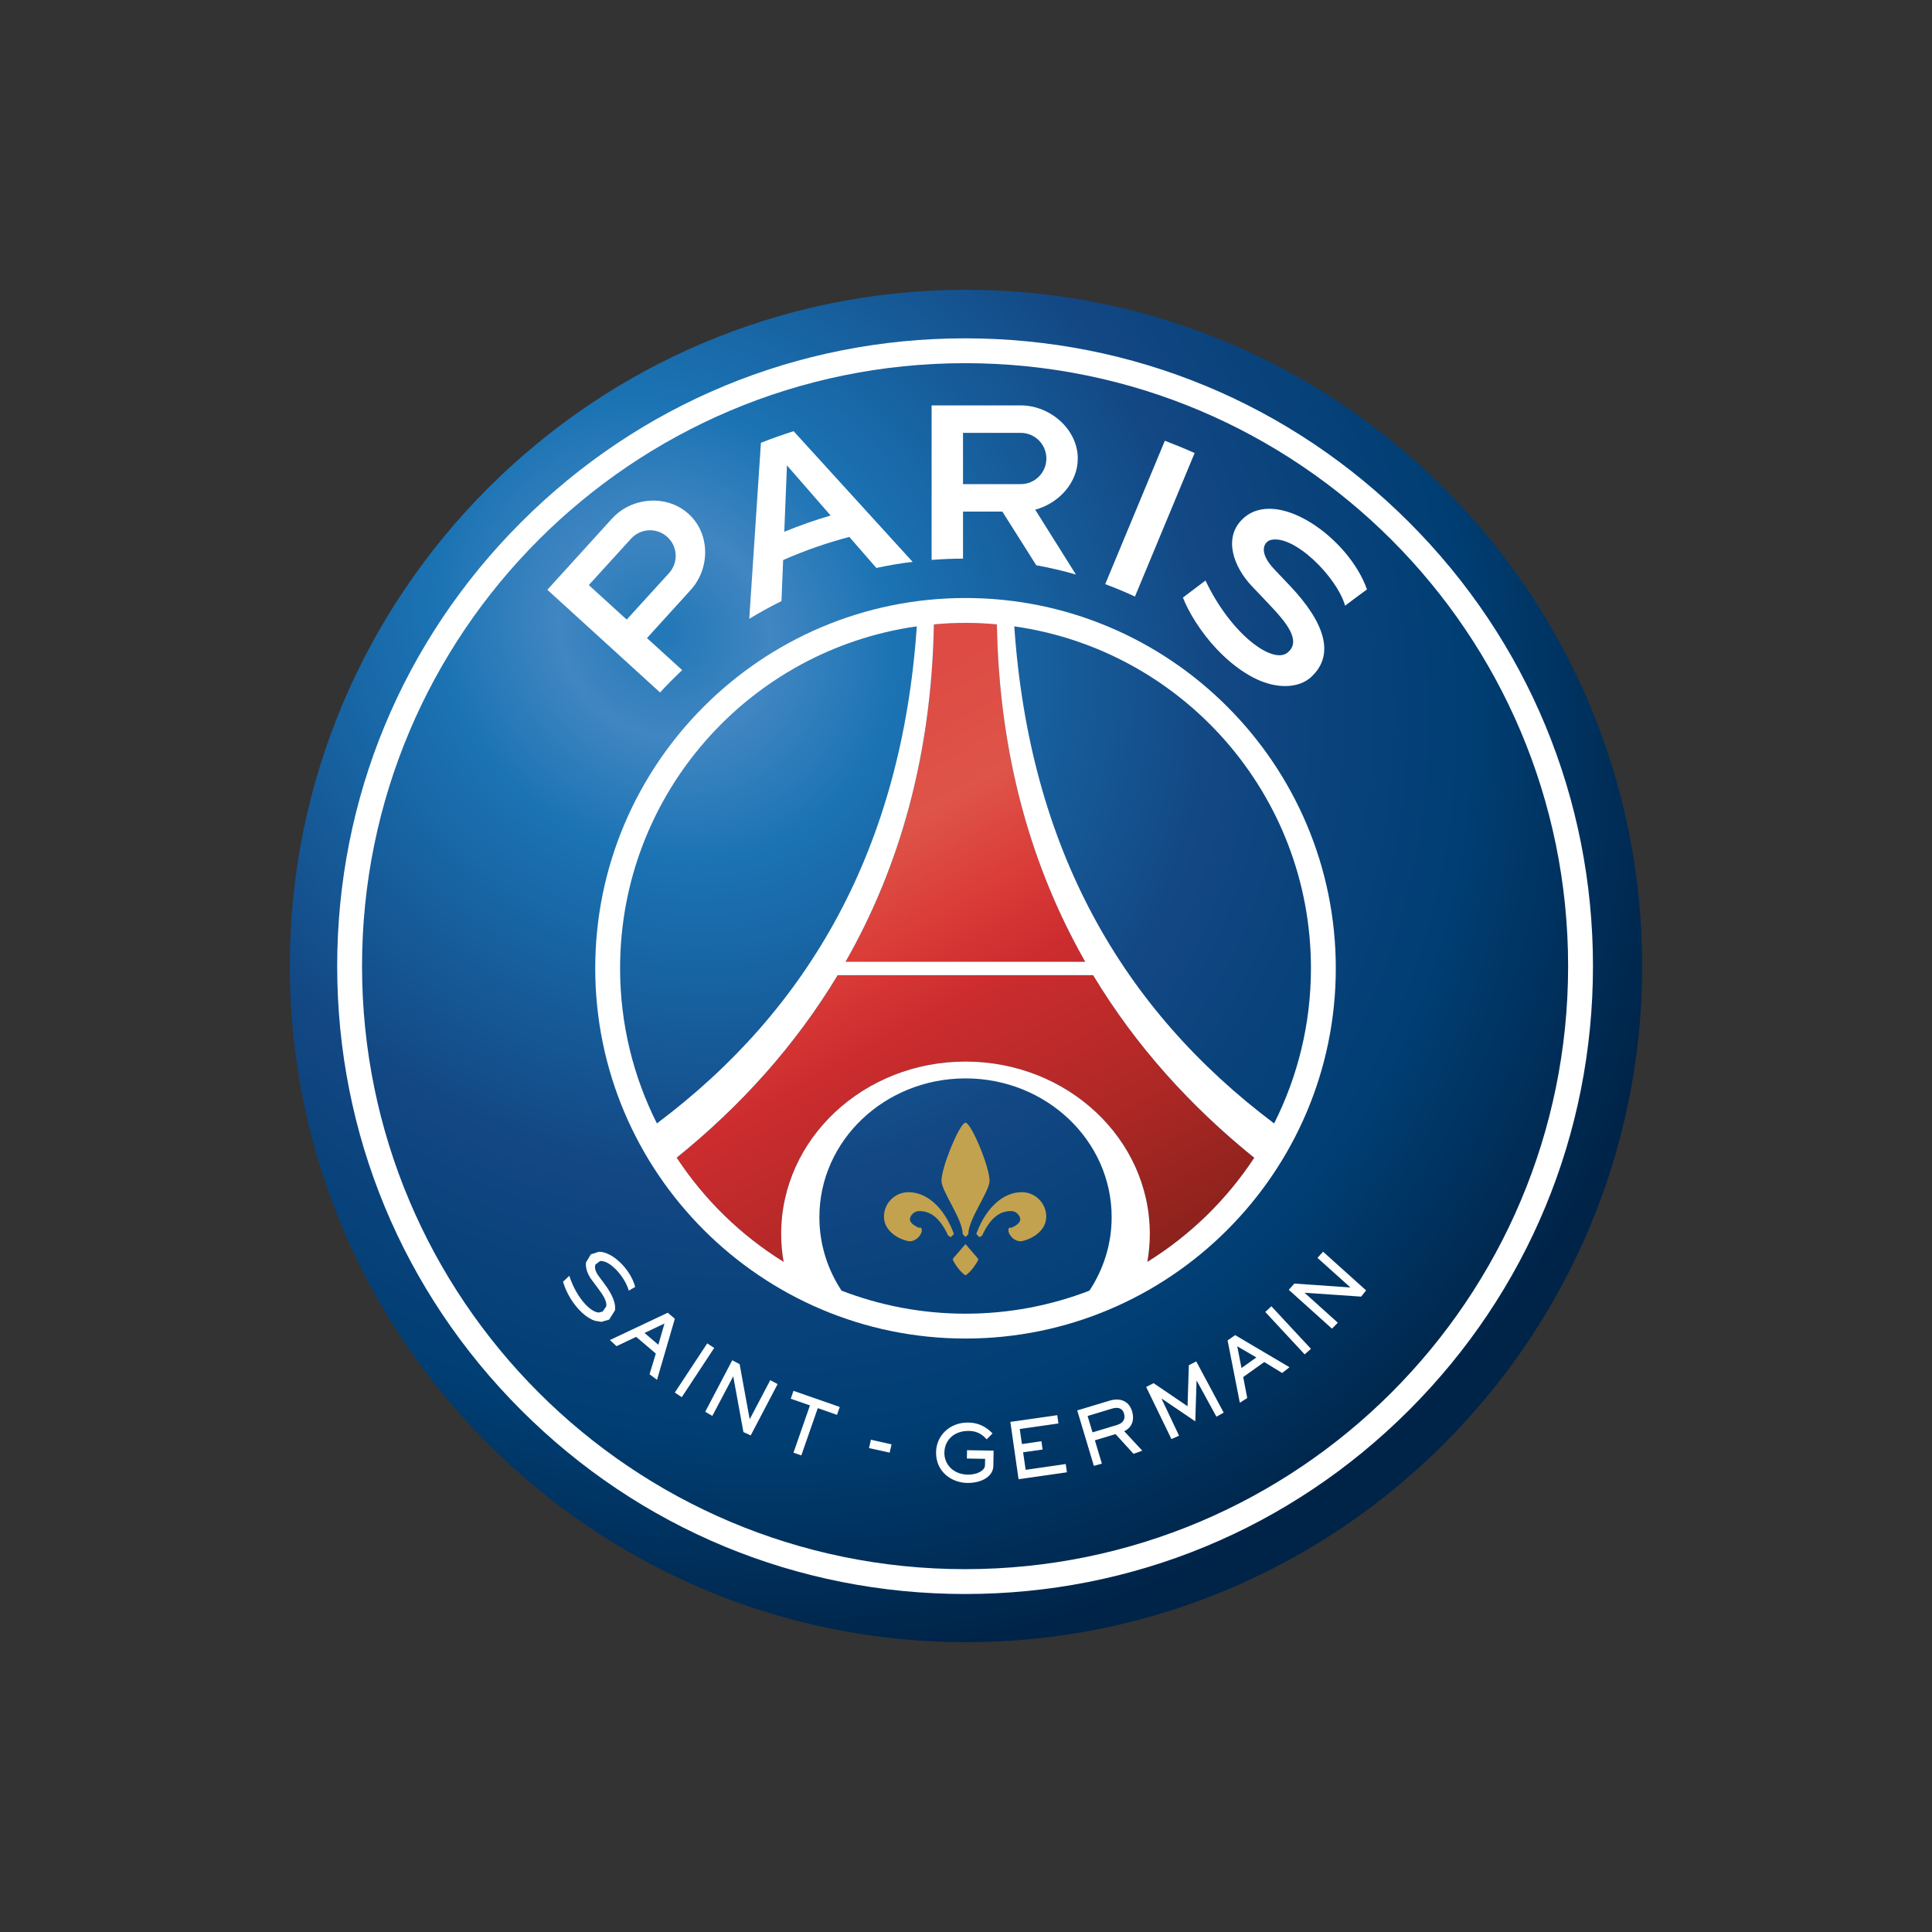
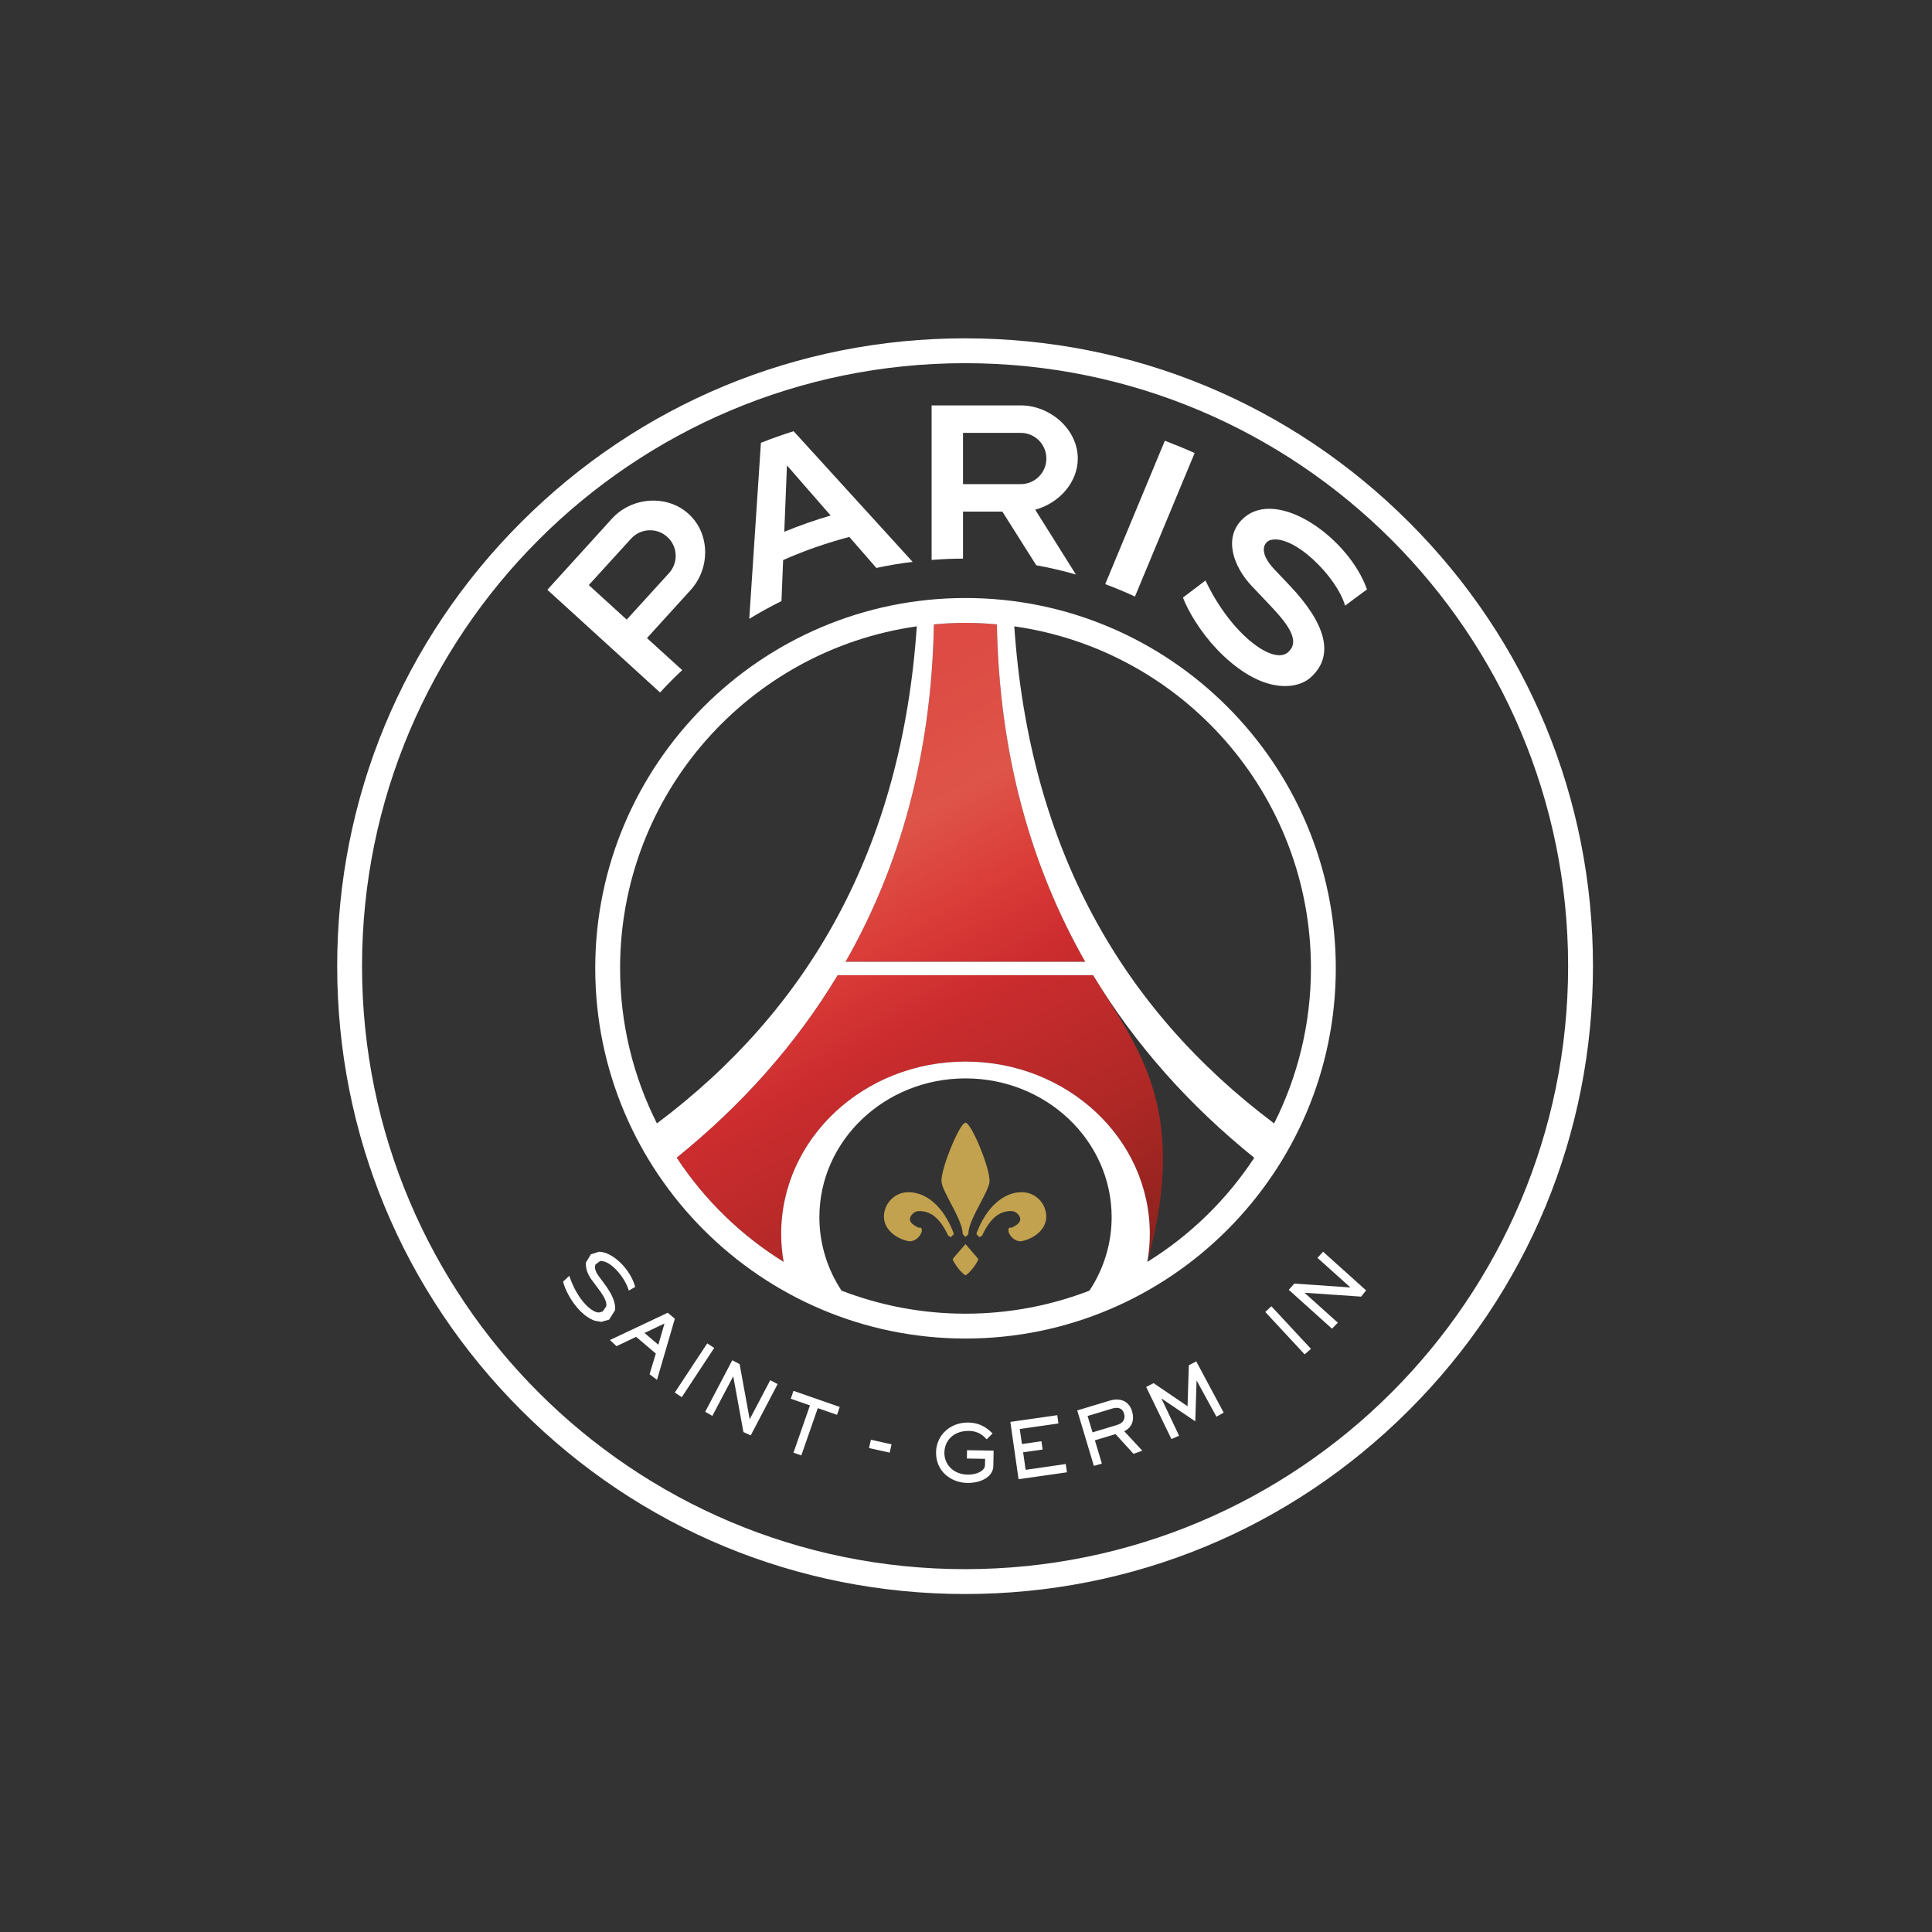
<svg xmlns="http://www.w3.org/2000/svg" width="160" height="160" viewBox="0 0 160 160" fill="none">
  <rect x="0" y="0" width="160" height="160" fill="#333333" stroke="none" />
  <g clip-path="url(#clip0_11014_90407)">
-     <path d="M80 24C49.12 24 24 49.123 24 79.998C24 110.877 49.12 136 80 136C110.88 136 136 110.877 136 79.998C136 49.123 110.88 24 80 24Z" fill="url(#paint0_radial_11014_90407)" />
    <path d="M79.924 28.019C66.033 28.019 52.977 33.429 43.158 43.248C33.334 53.066 27.924 66.126 27.924 80.012C27.924 93.902 33.334 106.962 43.158 116.781C52.977 126.604 66.033 132.009 79.924 132.009C93.815 132.009 106.87 126.604 116.69 116.781C126.513 106.962 131.923 93.902 131.923 80.012C131.923 66.126 126.513 53.066 116.69 43.248C106.87 33.429 93.815 28.019 79.924 28.019ZM79.924 30.077C107.506 30.077 129.865 52.435 129.865 80.012C129.865 107.593 107.506 129.951 79.924 129.951C52.342 129.951 29.982 107.593 29.982 80.012C29.982 52.435 52.342 30.077 79.924 30.077Z" fill="white" />
-     <path d="M79.958 51.581C79.078 51.581 78.202 51.629 77.34 51.705C77.144 62.537 74.495 71.801 70.023 79.646H89.875C85.404 71.801 82.759 62.537 82.559 51.705C81.705 51.629 80.839 51.581 79.958 51.581ZM69.372 80.762C65.865 86.58 61.335 91.599 56.041 95.874C58.33 99.355 61.353 102.306 64.9 104.507C64.767 103.751 64.696 102.978 64.696 102.187C64.696 94.306 71.528 87.918 79.961 87.918C88.389 87.918 95.225 94.306 95.225 102.187C95.225 102.978 95.154 103.751 95.021 104.507C98.559 102.311 101.586 99.36 103.871 95.884C98.573 91.608 94.043 86.585 90.531 80.762H69.372Z" fill="url(#paint1_linear_11014_90407)" />
+     <path d="M79.958 51.581C79.078 51.581 78.202 51.629 77.34 51.705C77.144 62.537 74.495 71.801 70.023 79.646H89.875C85.404 71.801 82.759 62.537 82.559 51.705C81.705 51.629 80.839 51.581 79.958 51.581ZM69.372 80.762C65.865 86.58 61.335 91.599 56.041 95.874C58.33 99.355 61.353 102.306 64.9 104.507C64.767 103.751 64.696 102.978 64.696 102.187C64.696 94.306 71.528 87.918 79.961 87.918C88.389 87.918 95.225 94.306 95.225 102.187C95.225 102.978 95.154 103.751 95.021 104.507C98.573 91.608 94.043 86.585 90.531 80.762H69.372Z" fill="url(#paint1_linear_11014_90407)" />
    <path d="M83.999 51.872C97.885 53.837 108.567 65.763 108.567 80.186C108.567 84.809 107.465 89.17 105.518 93.037C92.916 83.578 85.257 70.252 83.999 51.872ZM95.018 104.505C95.152 103.754 95.223 102.98 95.223 102.189C95.223 94.308 88.391 87.916 79.958 87.916C71.53 87.916 64.693 94.308 64.693 102.189C64.693 102.98 64.764 103.754 64.898 104.505C61.355 102.309 58.328 99.358 56.039 95.873C61.333 91.601 65.862 86.583 69.37 80.76H90.529C94.04 86.587 98.57 91.606 103.873 95.882C101.584 99.362 98.561 102.309 95.018 104.505ZM90.222 106.887C87.035 108.114 83.576 108.794 79.958 108.794C76.34 108.794 72.881 108.114 69.694 106.887C68.53 105.123 67.858 103.038 67.858 100.802C67.858 94.455 73.277 89.308 79.958 89.308C86.644 89.308 92.062 94.455 92.062 100.802C92.062 103.038 91.386 105.123 90.222 106.887ZM51.353 80.186C51.353 65.758 62.035 53.832 75.926 51.872C74.668 70.256 67.009 83.582 54.403 93.037C52.456 89.174 51.353 84.809 51.353 80.186ZM79.958 51.583C80.838 51.583 81.705 51.627 82.558 51.708C82.758 62.54 85.403 71.799 89.875 79.649H70.023C74.499 71.799 77.144 62.54 77.34 51.708C78.202 51.627 79.078 51.583 79.958 51.583ZM79.958 49.525C63.049 49.525 49.295 63.282 49.295 80.186C49.295 97.095 63.049 110.852 79.958 110.852C96.867 110.852 110.625 97.095 110.625 80.186C110.625 63.282 96.867 49.525 79.958 49.525Z" fill="white" />
    <path d="M80.976 104.211L79.958 103.029L78.94 104.211L78.9 104.323C79.1 104.727 79.447 105.225 79.865 105.563L79.958 105.612L80.052 105.563C80.474 105.225 80.816 104.727 81.021 104.323L80.976 104.211Z" fill="#C2A24E" />
    <path d="M81.952 97.791C81.952 96.622 80.422 92.977 79.96 92.977L79.845 93.026C79.289 93.48 77.969 96.702 77.969 97.791C77.969 98.662 79.729 100.96 79.729 102.21L79.96 102.441L80.191 102.21V102.201C80.2 100.952 81.952 98.662 81.952 97.791Z" fill="#C2A24E" />
    <path d="M78.966 102.102C78.139 99.924 76.717 98.732 75.232 98.732C74.116 98.732 73.205 99.639 73.205 100.759C73.205 101.879 74.295 102.6 75.232 102.786C75.536 102.846 75.884 102.662 76.09 102.43C76.257 102.243 76.427 101.919 76.294 101.706C76.248 101.632 76.114 101.698 76.037 101.657C75.753 101.507 75.356 101.298 75.356 100.977C75.357 100.657 75.718 100.318 76.037 100.301C77.097 100.247 77.877 100.941 78.513 102.306V102.315L78.517 102.324L78.744 102.457L78.993 102.204L78.966 102.102" fill="#C2A24E" />
    <path d="M84.619 98.731C83.139 98.731 81.712 99.922 80.885 102.1L80.863 102.203L81.112 102.46L81.335 102.323L81.339 102.314L81.343 102.309C81.975 100.94 82.758 100.245 83.819 100.3C84.137 100.317 84.494 100.657 84.495 100.976C84.495 101.295 84.102 101.507 83.819 101.656C83.741 101.698 83.604 101.629 83.557 101.705C83.424 101.92 83.597 102.245 83.766 102.434C83.971 102.663 84.318 102.845 84.619 102.785C85.556 102.597 86.646 101.878 86.646 100.758C86.646 99.638 85.74 98.731 84.619 98.731" fill="#C2A24E" />
    <path d="M93.992 49.404L98.935 37.518C98.122 37.154 97.304 36.82 96.468 36.5L91.53 48.377C92.365 48.688 93.188 49.03 93.992 49.404Z" fill="white" />
    <path d="M79.753 35.849H84.536C85.705 35.849 86.656 36.8 86.656 37.973C86.656 39.142 85.705 40.093 84.536 40.093H79.753V35.849ZM79.753 46.263V42.369H83.011L85.82 46.814C86.936 47.014 88.03 47.272 89.101 47.579L85.731 42.209C87.665 41.694 89.257 39.991 89.257 37.973C89.257 35.546 86.958 33.573 84.536 33.573H77.152V46.37C78.01 46.303 78.873 46.263 79.748 46.263H79.753H79.753Z" fill="white" />
    <path d="M48.762 48.452L52.264 44.607C53.056 43.74 54.403 43.678 55.265 44.469C56.132 45.256 56.194 46.602 55.403 47.465L51.9 51.314L48.762 48.452ZM56.496 55.497L53.58 52.843L57.19 48.869C58.826 47.078 58.826 44.198 57.03 42.562C55.238 40.926 52.322 41.153 50.687 42.944L45.33 48.843L54.665 57.35C55.247 56.706 55.865 56.092 56.496 55.497Z" fill="white" />
    <path d="M105.251 44.714C107.176 44.261 110.715 47.777 111.395 50.159C111.955 49.733 113.208 48.813 113.208 48.813C111.71 44.554 105.754 40.296 102.927 42.963C101.246 44.55 102.198 46.99 103.665 48.532L105.087 50.031C106.536 51.555 107.803 53.075 106.638 54.04C105.398 55.067 101.922 52.493 99.833 48.075L97.966 49.488C98.41 50.648 99.419 52.333 100.771 53.76C102.304 55.373 103.976 56.427 105.474 56.72C106.652 56.951 107.821 56.773 108.594 56.058C110.523 54.267 109.821 51.662 106.789 48.47L105.536 47.15C104.14 45.679 104.709 44.843 105.251 44.714Z" fill="white" />
    <path d="M64.95 44.039L65.172 38.541L68.79 42.693C67.479 43.075 66.199 43.528 64.95 44.039ZM65.723 35.71C64.807 35.999 63.905 36.319 63.016 36.67L62.051 51.249C62.918 50.72 63.807 50.231 64.718 49.778L64.856 46.382C66.612 45.604 68.448 44.964 70.337 44.466L72.577 47.035C73.564 46.822 74.564 46.653 75.578 46.529L65.723 35.71Z" fill="white" />
    <path d="M55.029 109.608L53.375 110.391L54.522 111.368L55.029 109.608ZM54.411 114.271L53.793 113.809L54.313 112.097L52.682 110.711L51.059 111.484L50.508 110.977L55.3 108.715L55.887 109.213L54.411 114.271Z" fill="white" />
    <path d="M59.147 111.631L56.462 115.708L55.884 115.325L58.569 111.254L59.147 111.631Z" fill="white" />
    <path d="M61.252 112.971L62.083 117.523L62.092 117.527L63.79 114.3L64.399 114.625L62.172 118.874L61.567 118.598L60.727 113.993L60.718 113.989L58.993 117.26L58.402 116.918L60.643 112.651L61.252 112.971Z" fill="white" />
    <path d="M69.544 116.518L69.318 117.171L67.726 116.616L66.362 120.532L65.713 120.305L67.077 116.389L65.486 115.838L65.713 115.184L69.544 116.518Z" fill="white" />
    <path d="M80.086 120.099L82.287 120.135L82.264 121.406C82.251 122.268 81.295 122.828 80.091 122.811C78.815 122.788 77.495 121.891 77.521 120.264C77.539 118.895 78.65 117.788 80.189 117.81C81.331 117.828 81.922 118.441 82.198 118.712L81.713 119.197C81.478 118.966 81.113 118.517 80.246 118.503C78.975 118.481 78.224 119.299 78.21 120.304C78.193 121.246 78.922 122.099 80.135 122.122C80.966 122.135 81.567 121.762 81.571 121.353L81.584 120.815L80.073 120.788L80.086 120.099H80.086Z" fill="white" />
    <path d="M87.558 117.199L87.656 117.884L84.451 118.342L84.633 119.591L86.247 119.355L86.344 120.044L84.731 120.271L84.94 121.724L88.26 121.244L88.358 121.929L84.353 122.502L83.673 117.755L87.558 117.199Z" fill="white" />
    <path d="M90.069 117.267L90.478 118.623L92.523 118.005C93.016 117.854 93.221 117.511 93.088 117.067C92.932 116.547 92.496 116.538 92.114 116.649L90.069 117.267ZM91.914 115.991C92.652 115.769 93.465 115.933 93.75 116.867C94.048 117.862 93.474 118.378 93.101 118.525L94.599 120.138L93.874 120.401L92.385 118.765L90.674 119.28L91.252 121.21L90.589 121.396L89.211 116.805L91.914 115.991Z" fill="white" />
-     <path d="M102.464 111.493L102.815 113.294L104.046 112.418L102.464 111.493ZM106.789 113.227L106.184 113.707L104.7 112.796L102.957 114.04L103.29 115.778L102.677 116.169L101.664 111.009L102.29 110.569L106.789 113.227Z" fill="white" />
    <path d="M105.29 108.18L108.567 111.705L108.046 112.163L104.784 108.651L105.29 108.18Z" fill="white" />
    <path d="M107.192 106.301L111.811 106.621L111.82 106.607L109.108 104.172L109.57 103.66L113.135 106.865L112.722 107.381L108.055 107.061L108.046 107.07L110.793 109.541L110.308 110.034L106.73 106.816L107.192 106.301V106.301Z" fill="white" />
    <path d="M99.068 112.746L98.454 113.062L98.348 116.458L95.534 114.547L94.92 114.862L97.014 119.178L97.645 118.898L96.192 115.831L96.201 115.822L98.988 117.711L99.094 114.347L99.108 114.342L100.739 117.325L101.339 116.987L99.068 112.746H99.068Z" fill="white" />
    <path d="M52.599 106.563C52.208 105.101 50.723 103.665 49.603 103.665L48.931 103.878L48.531 104.545C48.474 104.972 48.642 105.514 48.998 105.985L49.509 106.67C49.905 107.199 50.287 107.75 50.207 108.186L49.914 108.612L49.603 108.697C48.909 108.697 47.736 107.461 47.158 105.688L47.149 105.656L46.642 106.132L46.633 106.141V106.15C46.749 106.594 47.051 107.31 47.558 107.99C48.091 108.701 48.7 109.195 49.269 109.381L49.807 109.47L50.447 109.284L50.932 108.515C51.016 107.95 50.718 107.199 50.038 106.297L49.589 105.692C49.229 105.207 49.243 104.896 49.318 104.719L49.696 104.434L49.772 104.43C50.598 104.43 51.763 105.799 52.065 106.857L52.074 106.883L52.096 106.87L52.585 106.59L52.603 106.581L52.599 106.563V106.563Z" fill="white" />
    <path d="M73.678 120.301L71.967 119.923L72.127 119.234L73.834 119.616L73.678 120.301Z" fill="white" />
  </g>
  <defs>
    <radialGradient id="paint0_radial_11014_90407" cx="0" cy="0" r="1" gradientUnits="userSpaceOnUse" gradientTransform="translate(55.025 52.439) rotate(44.782) scale(89.582 80.813)">
      <stop stop-color="#2277B6" />
      <stop offset="0.104" stop-color="#4086C2" />
      <stop offset="0.224" stop-color="#1B73B3" />
      <stop offset="0.54" stop-color="#124783" />
      <stop offset="0.784" stop-color="#003E73" />
      <stop offset="1" stop-color="#002448" />
    </radialGradient>
    <linearGradient id="paint1_linear_11014_90407" x1="74.26" y1="56.369" x2="99.908" y2="102.493" gradientUnits="userSpaceOnUse">
      <stop stop-color="#DD4B44" />
      <stop offset="0.203" stop-color="#DE5448" />
      <stop offset="0.345" stop-color="#DB3D39" />
      <stop offset="0.485" stop-color="#CC2C2E" />
      <stop offset="0.749" stop-color="#AE2826" />
      <stop offset="1" stop-color="#8A211B" />
    </linearGradient>
    <clipPath id="clip0_11014_90407">
      <rect width="112" height="112" fill="white" transform="translate(24 24)" />
    </clipPath>
  </defs>
</svg>